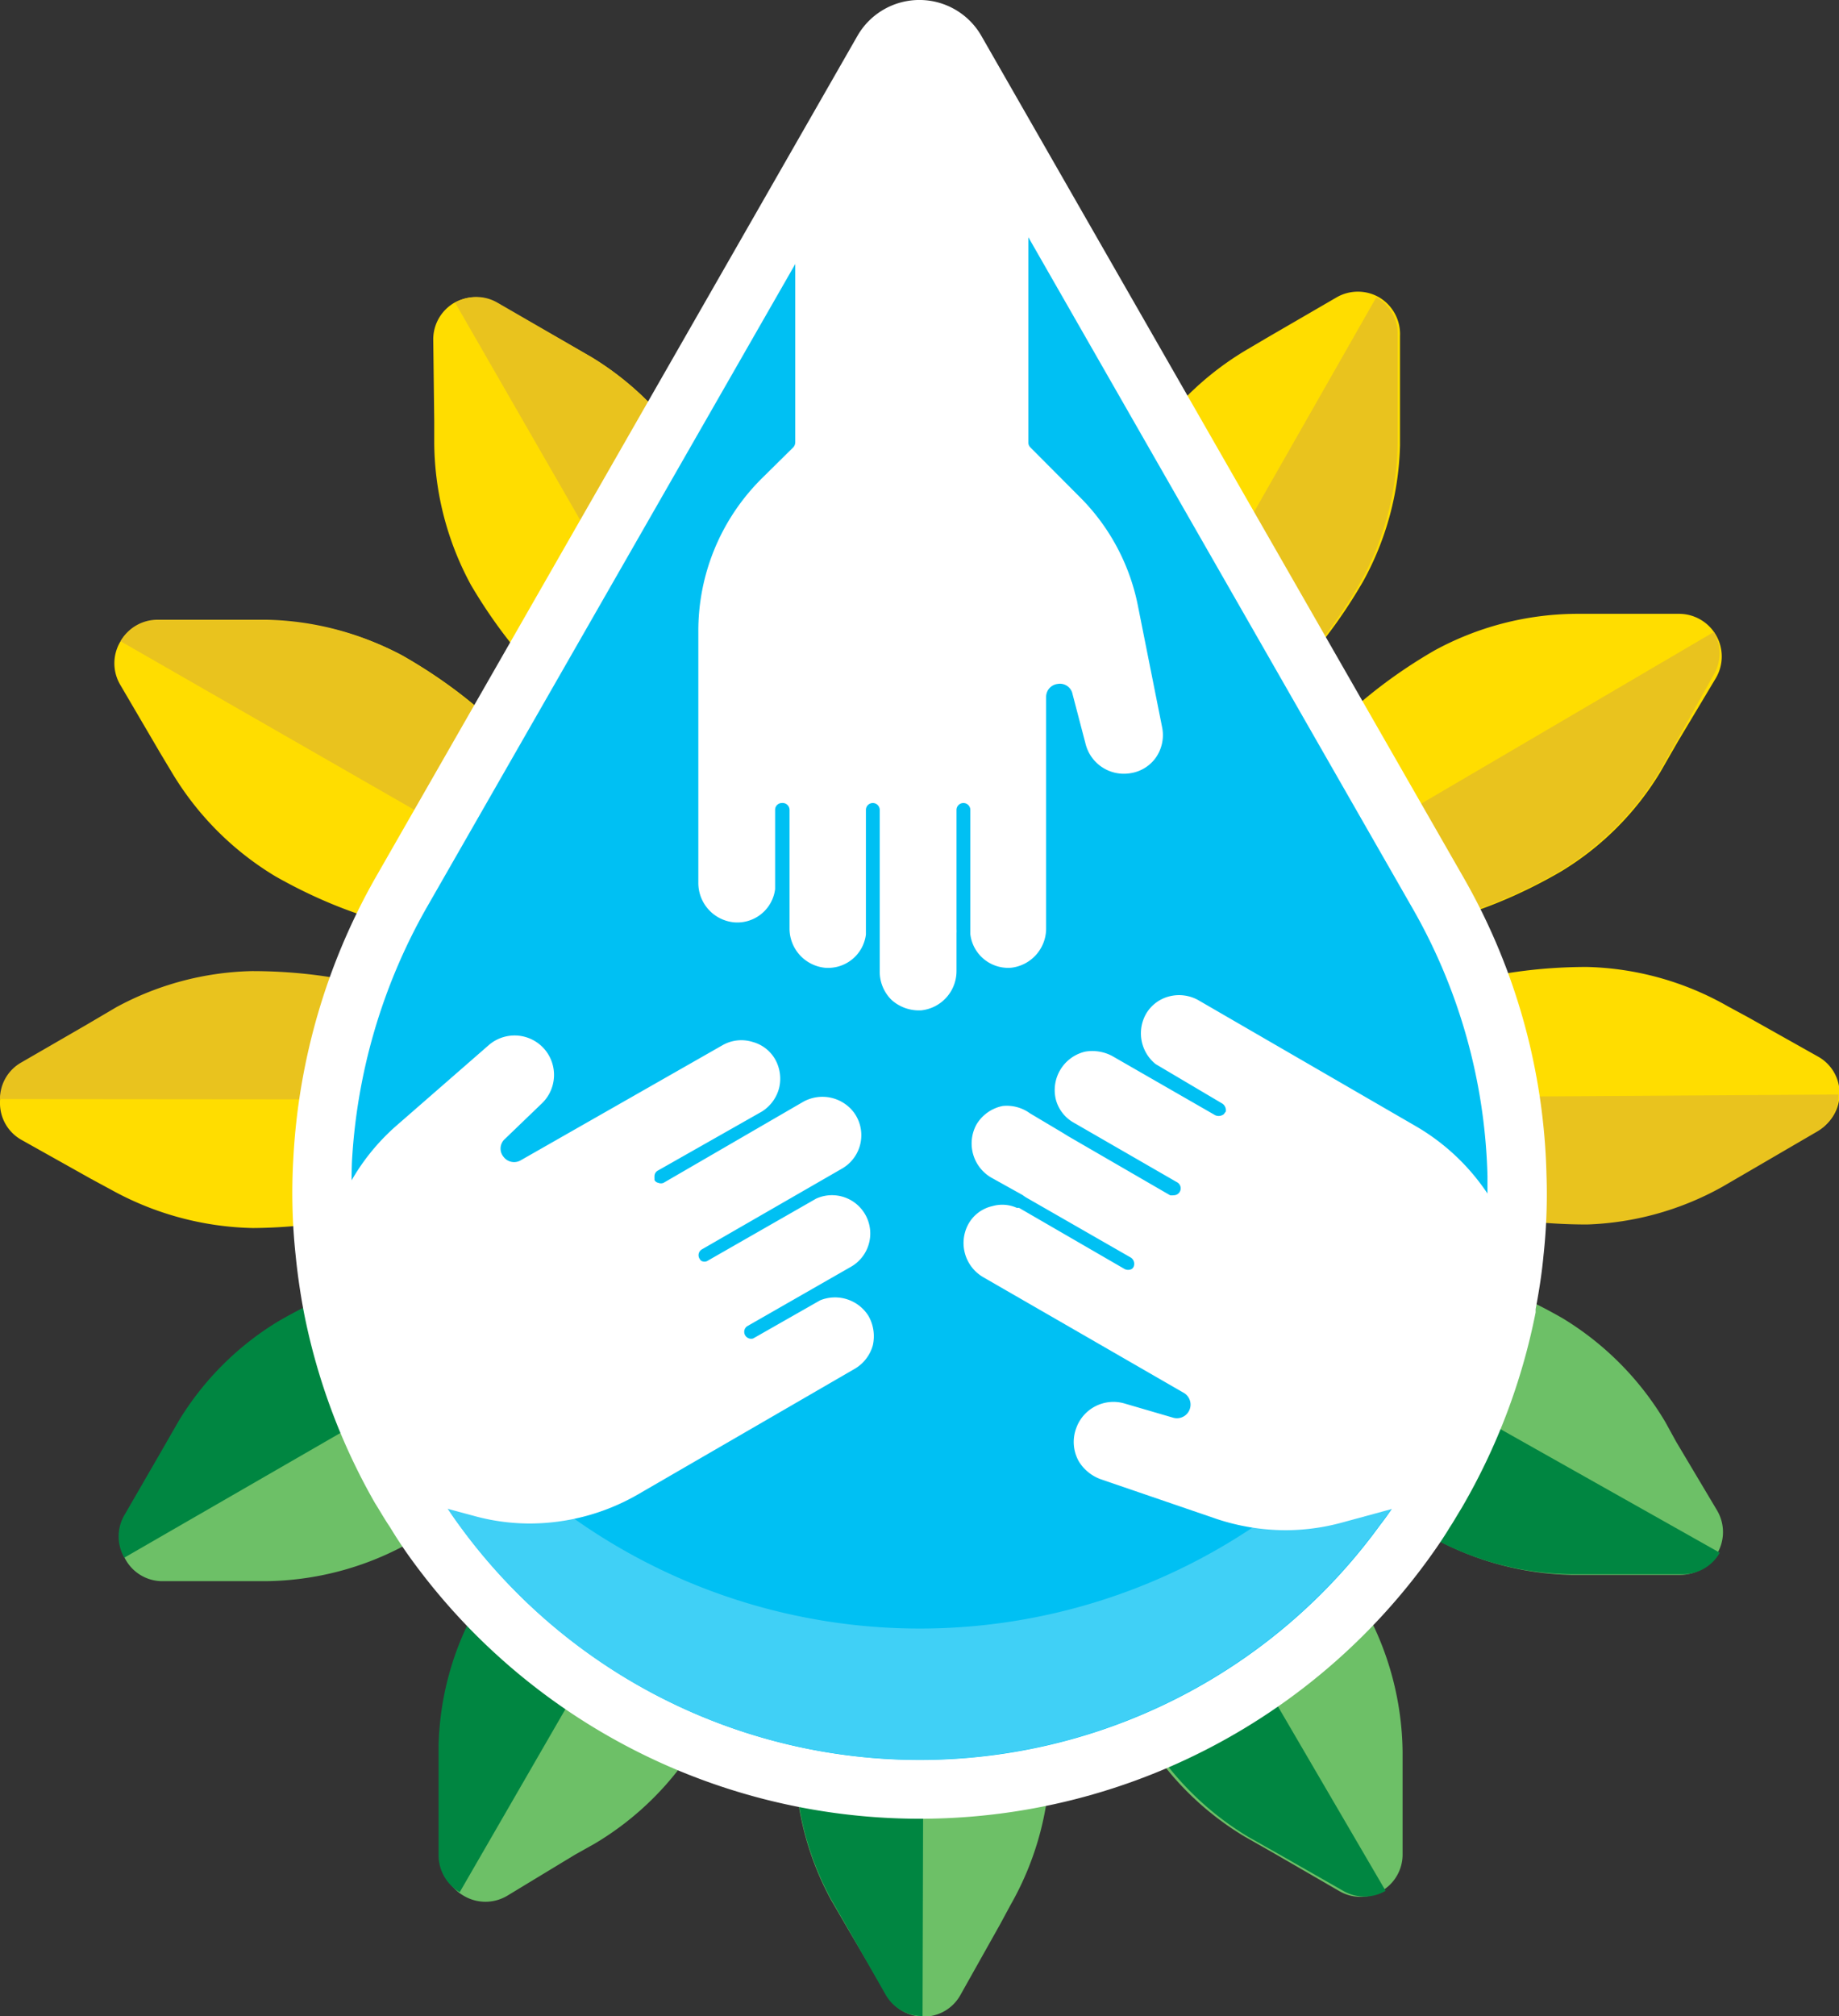
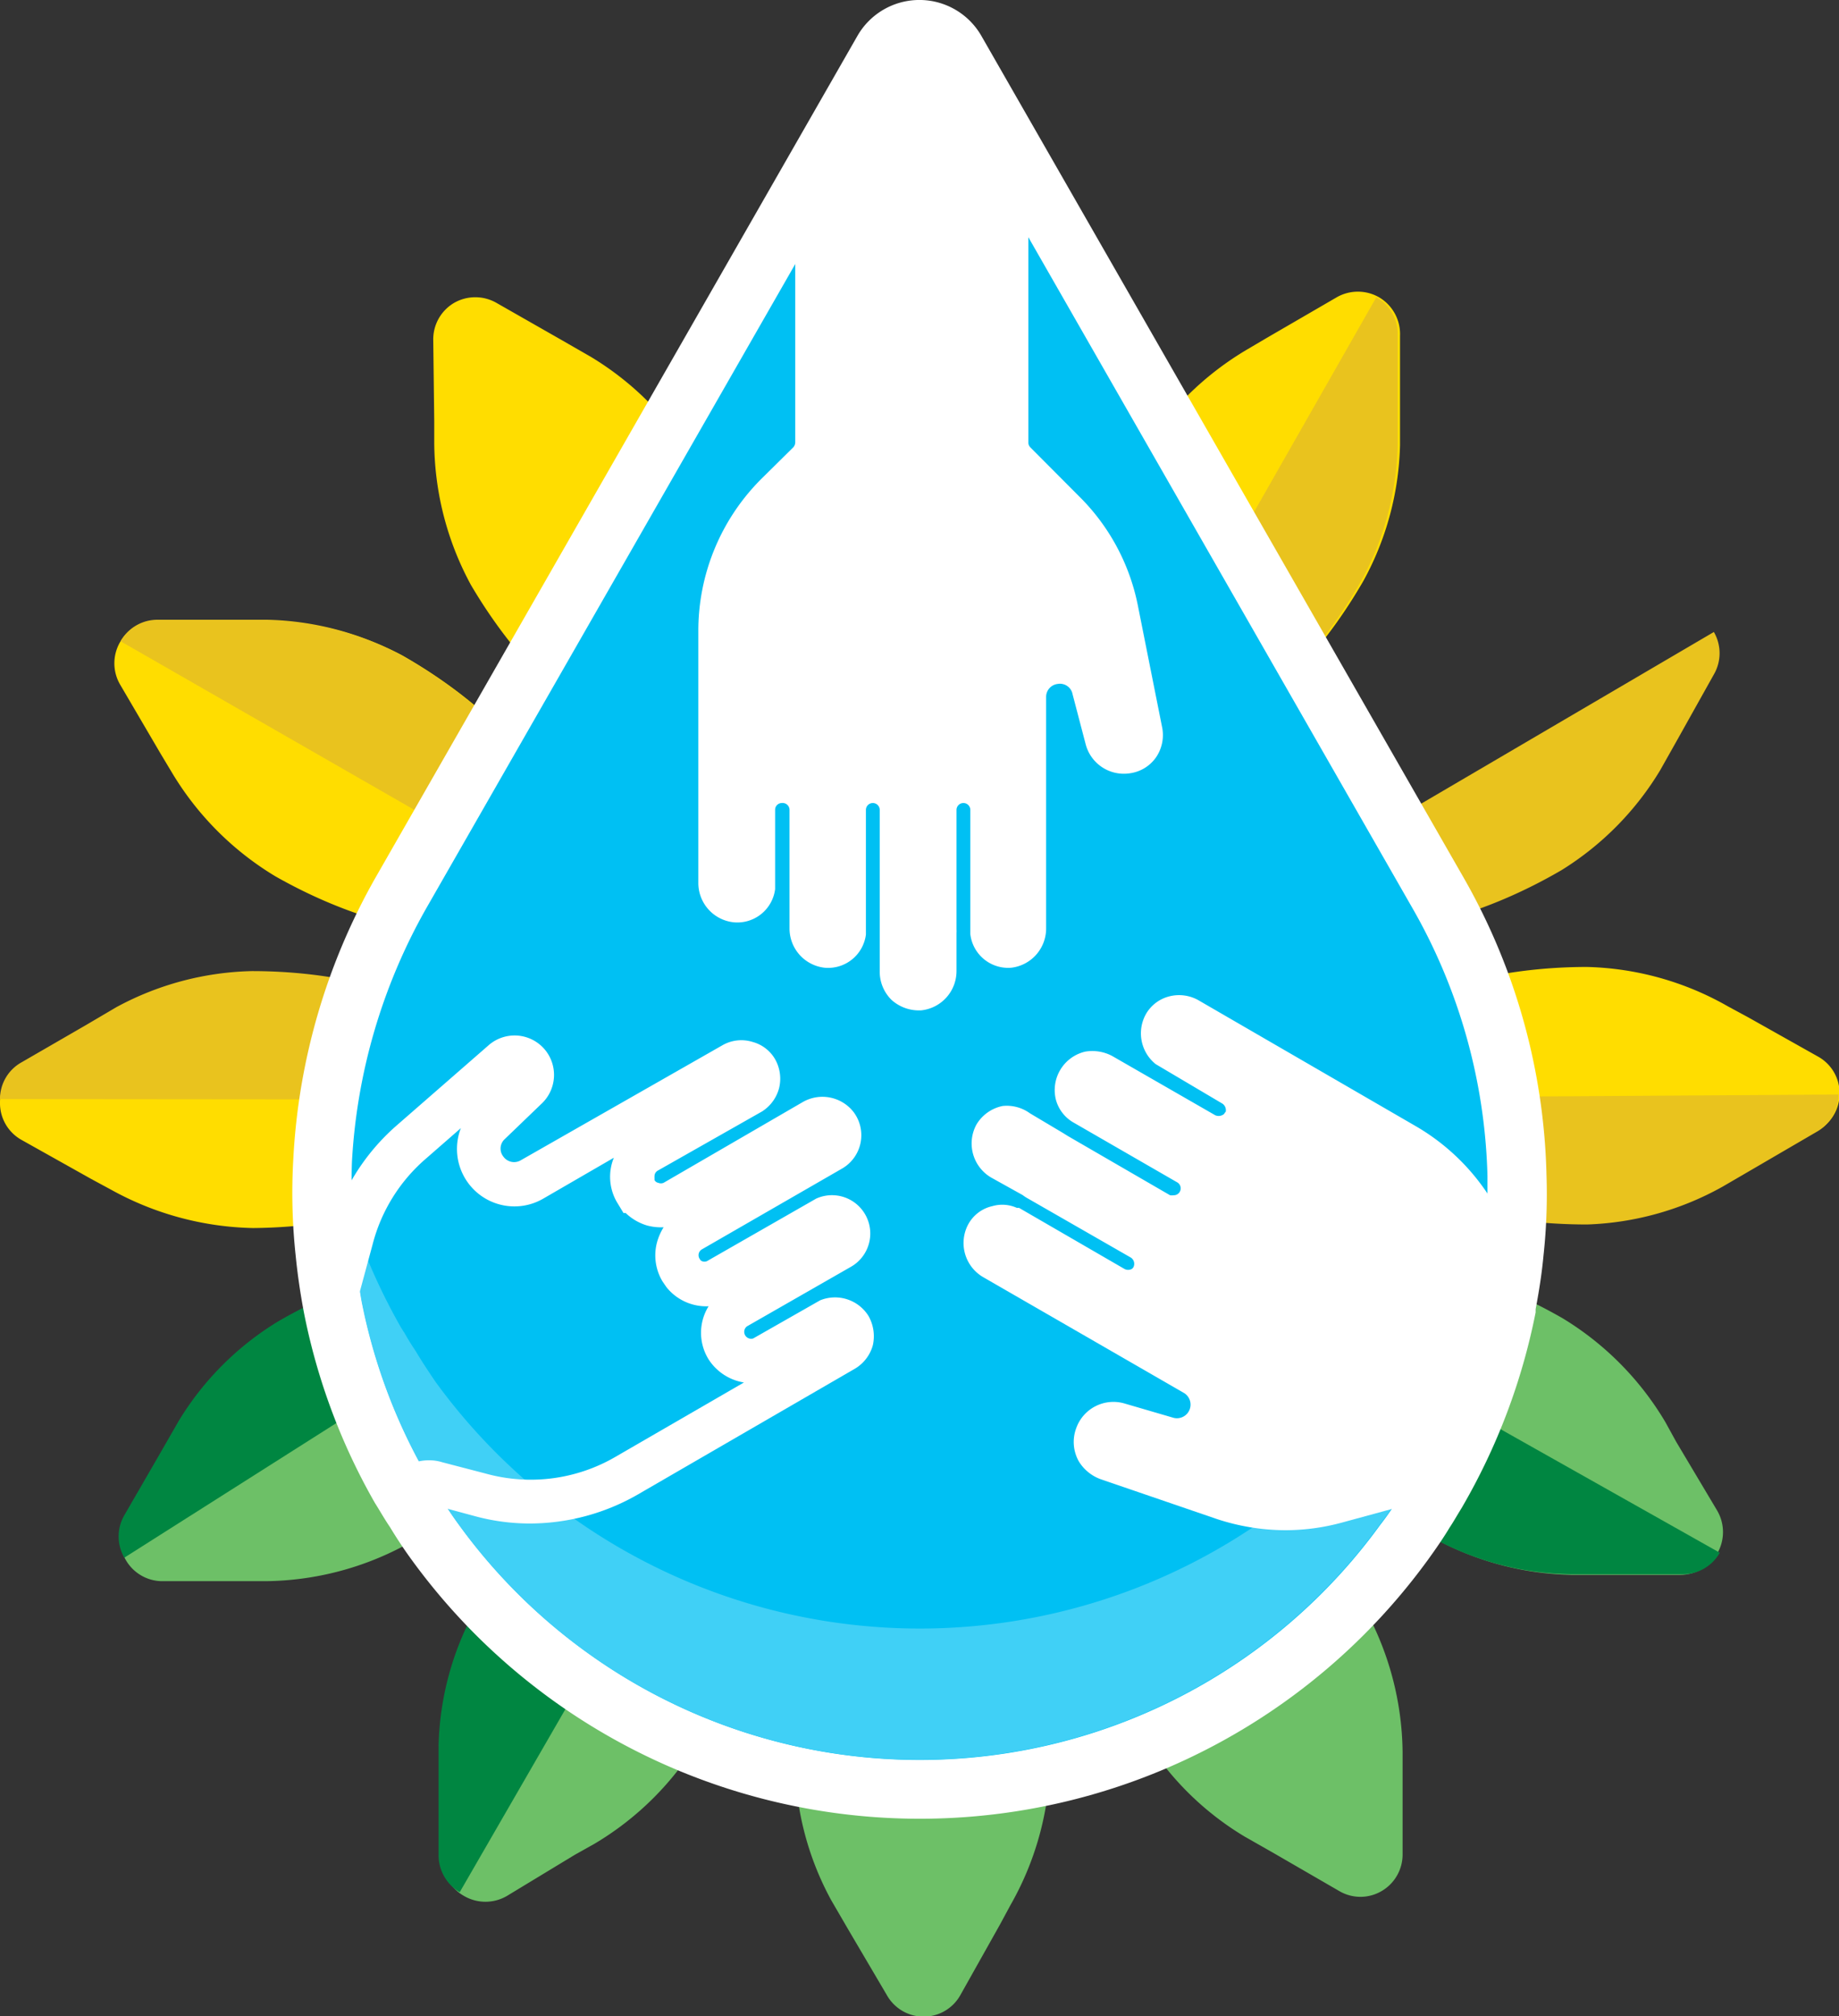
<svg xmlns="http://www.w3.org/2000/svg" viewBox="0 0 93.17 102.08">
  <rect x="0" y="0" width="93.17" height="102.08" fill="#333333" stroke="none" />
  <defs>
    <style>.cls-1{fill:#fd0;}.cls-2{fill:#6dc067;}.cls-3{fill:#e9c31e;}.cls-4{fill:#008641;}.cls-5{fill:#00c0f3;}.cls-6{fill:#fff;}.cls-7{fill:#40d0f6;}</style>
  </defs>
  <g id="Layer_2" data-name="Layer 2">
    <g id="Layer_1-2" data-name="Layer 1">
      <path class="cls-1" d="M53.05,21.68c0,4.86-1.33,9.1-3.29,11.33a1.3,1.3,0,0,1-2.22-.52c-.24-.85-.59-1.66-1-1.66s-.63.83-.86,1.69a1.3,1.3,0,0,1-2.23.54c-2-2.22-3.33-6.48-3.33-11.38a15.22,15.22,0,0,1,2-7.17l.55-1,2-3.56A2.17,2.17,0,0,1,46.58,8.9h0A2.17,2.17,0,0,1,48.46,10l1.87,3.27.88,1.53v0A15.06,15.06,0,0,1,53.05,21.68Z" />
      <path class="cls-1" d="M69.07,29.42c-2.43,4.21-5.69,7.22-8.51,8.18A1.3,1.3,0,0,1,58.9,36c.22-.86.32-1.74,0-1.93s-1,.4-1.59,1a1.3,1.3,0,0,1-2.2-.64c-.62-2.92.35-7.29,2.79-11.53a15.3,15.3,0,0,1,5.31-5.22l.95-.56,3.55-2.06a2.16,2.16,0,0,1,2.17,0h0A2.16,2.16,0,0,1,70.93,17v5.54h0A15,15,0,0,1,69.07,29.42Z" />
-       <path class="cls-1" d="M79.08,44.13c-4.2,2.44-8.53,3.42-11.45,2.84A1.3,1.3,0,0,1,67,44.79c.63-.64,1.15-1.35.94-1.69s-1-.14-1.89.1a1.3,1.3,0,0,1-1.58-1.66c.92-2.83,3.94-6.13,8.18-8.59a15.19,15.19,0,0,1,7.2-1.87h1.1l4.1,0a2.17,2.17,0,0,1,1.89,1.08h0a2.16,2.16,0,0,1,0,2.16L85,37.56l-.88,1.53h0A14.84,14.84,0,0,1,79.08,44.13Z" />
      <path class="cls-1" d="M80.42,61.88c-4.87,0-9.11-1.31-11.35-3.27a1.3,1.3,0,0,1,.52-2.22c.85-.24,1.66-.59,1.65-1s-.82-.63-1.68-.86A1.3,1.3,0,0,1,69,52.31c2.21-2,6.48-3.34,11.38-3.35a15.13,15.13,0,0,1,7.17,2l1,.54,3.56,2a2.12,2.12,0,0,1,1.09,1.87v0a2.14,2.14,0,0,1-1.08,1.86l-3.27,1.88L87.29,60h0A15.06,15.06,0,0,1,80.42,61.88Z" />
      <path class="cls-2" d="M72.71,77.92c-4.22-2.42-7.24-5.68-8.2-8.49a1.3,1.3,0,0,1,1.56-1.67c.85.22,1.73.32,1.93,0s-.4-1-1-1.58a1.3,1.3,0,0,1,.64-2.2c2.91-.63,7.28.33,11.53,2.77A15.23,15.23,0,0,1,84.37,72l.55,1L87,76.49a2.16,2.16,0,0,1,0,2.17h0a2.15,2.15,0,0,1-1.87,1.08H79.58A15.16,15.16,0,0,1,72.71,77.92Z" />
      <path class="cls-2" d="M58,88c-2.45-4.2-3.44-8.53-2.86-11.45a1.3,1.3,0,0,1,2.18-.66c.63.61,1.34,1.14,1.69.93s.13-1-.11-1.89a1.31,1.31,0,0,1,1.66-1.59c2.83.92,6.14,3.93,8.61,8.16a15.34,15.34,0,0,1,1.89,7.2v1.1l0,4.1A2.14,2.14,0,0,1,70,95.75h0a2.12,2.12,0,0,1-2.15,0L64.6,93.87,63.07,93h0A15,15,0,0,1,58,88Z" />
      <path class="cls-2" d="M40.28,89.33c0-4.86,1.28-9.1,3.23-11.34a1.3,1.3,0,0,1,2.23.5c.24.86.59,1.67,1,1.66s.62-.83.85-1.69a1.3,1.3,0,0,1,2.22-.55c2,2.21,3.37,6.47,3.39,11.37a15.24,15.24,0,0,1-2,7.17l-.54,1-2,3.56a2.13,2.13,0,0,1-1.87,1.1h0A2.14,2.14,0,0,1,44.92,101L43,97.74l-.89-1.53h0A15,15,0,0,1,40.28,89.33Z" />
      <path class="cls-2" d="M24.22,81.66c2.41-4.22,5.66-7.25,8.47-8.21A1.29,1.29,0,0,1,34.36,75c-.21.86-.31,1.73,0,1.93s1-.41,1.58-1a1.31,1.31,0,0,1,2.21.63c.63,2.91-.32,7.29-2.75,11.54a15.2,15.2,0,0,1-5.27,5.25l-1,.56L25.68,96a2.16,2.16,0,0,1-2.17,0h0a2.12,2.12,0,0,1-1.08-1.86V88.55h0A15.06,15.06,0,0,1,24.22,81.66Z" />
      <path class="cls-2" d="M14.14,67c4.2-2.45,8.52-3.45,11.44-2.88a1.3,1.3,0,0,1,.68,2.18c-.62.63-1.14,1.34-.93,1.69s1,.13,1.88-.11a1.3,1.3,0,0,1,1.6,1.65c-.91,2.84-3.91,6.15-8.14,8.63a15.23,15.23,0,0,1-7.19,1.9H12.37l-4.1,0A2.14,2.14,0,0,1,6.38,79h0a2.14,2.14,0,0,1,0-2.16l1.88-3.27.88-1.53v0A15.19,15.19,0,0,1,14.14,67Z" />
      <path class="cls-1" d="M12.73,49.26c4.86,0,9.11,1.26,11.36,3.21a1.3,1.3,0,0,1-.51,2.22c-.85.25-1.66.6-1.65,1s.83.63,1.69.85a1.3,1.3,0,0,1,.56,2.23c-2.21,2-6.46,3.37-11.36,3.41a15.46,15.46,0,0,1-7.19-1.94l-1-.54-3.57-2A2.13,2.13,0,0,1,0,55.81v0a2.15,2.15,0,0,1,1.08-1.87L4.33,52l1.53-.89h0A15,15,0,0,1,12.73,49.26Z" />
      <path class="cls-1" d="M20.37,33.18c4.23,2.4,7.26,5.65,8.23,8.46a1.3,1.3,0,0,1-1.55,1.67c-.86-.21-1.73-.31-1.93,0s.41,1,1,1.57a1.31,1.31,0,0,1-.62,2.21c-2.91.63-7.29-.3-11.55-2.72a15.29,15.29,0,0,1-5.25-5.27l-.57-.95L6.09,34.67a2.14,2.14,0,0,1,0-2.17h0a2.15,2.15,0,0,1,1.87-1.08l3.77,0h1.78A15.22,15.22,0,0,1,20.37,33.18Z" />
      <path class="cls-1" d="M35,23.07c2.47,4.19,3.47,8.52,2.91,11.44a1.3,1.3,0,0,1-2.17.68c-.64-.62-1.35-1.14-1.7-.93s-.13,1,.11,1.89a1.29,1.29,0,0,1-1.64,1.59c-2.84-.9-6.16-3.89-8.65-8.12A15.3,15.3,0,0,1,22,22.44V21.33l-.05-4.1A2.14,2.14,0,0,1,23,15.34h0a2.16,2.16,0,0,1,2.16,0l3.28,1.87,1.53.88h0A15.19,15.19,0,0,1,35,23.07Z" />
      <path class="cls-3" d="M46.58,8.9h0A2.17,2.17,0,0,1,48.46,10l1.87,3.27.88,1.53v0a15.06,15.06,0,0,1,1.83,6.87c0,4.86-1.33,9.1-3.29,11.33a1.3,1.3,0,0,1-2.22-.52c-.24-.85-.59-1.66-1-1.66Z" />
-       <path class="cls-4" d="M46.74,102.08h0A2.14,2.14,0,0,1,44.87,101L43,97.72l-.88-1.53h0a15,15,0,0,1-1.83-6.88c0-4.86,1.32-9.1,3.28-11.33a1.31,1.31,0,0,1,2.23.52c.23.85.58,1.67,1,1.66Z" />
      <path class="cls-3" d="M69.73,15.05h0a2.12,2.12,0,0,1,1.08,1.86v5.54h0A15,15,0,0,1,69,29.35c-2.41,4.23-5.66,7.25-8.47,8.22A1.29,1.29,0,0,1,58.89,36c.22-.86.31-1.73,0-1.93Z" />
      <path class="cls-3" d="M86.83,32h0a2.14,2.14,0,0,1,0,2.15L85,37.42,84.11,39h0a15.15,15.15,0,0,1-5,5.06C74.92,46.5,70.59,47.51,67.67,47A1.3,1.3,0,0,1,67,44.77c.62-.63,1.14-1.35.93-1.69Z" />
      <path class="cls-3" d="M93.14,55.42h0a2.15,2.15,0,0,1-1.07,1.87l-3.26,1.9-1.53.89h0A15.08,15.08,0,0,1,80.41,62c-4.86,0-9.11-1.27-11.36-3.22a1.3,1.3,0,0,1,.51-2.22c.85-.25,1.66-.6,1.65-1Z" />
      <path class="cls-4" d="M87.13,78.62h0a2.15,2.15,0,0,1-1.86,1.09l-3.77,0H79.71A15,15,0,0,1,72.83,78c-4.23-2.39-7.27-5.63-8.25-8.44a1.3,1.3,0,0,1,1.55-1.68c.86.22,1.74.31,1.93,0Z" />
-       <path class="cls-4" d="M70.2,95.74h0a2.14,2.14,0,0,1-2.15,0l-3.28-1.87L63.23,93h0a15.09,15.09,0,0,1-5.06-5c-2.46-4.19-3.47-8.52-2.9-11.44a1.29,1.29,0,0,1,2.17-.67c.64.61,1.35,1.13,1.7.92Z" />
      <path class="cls-4" d="M23.29,95.81h0a2.18,2.18,0,0,1-1.07-1.88V88.38a15,15,0,0,1,1.85-6.86c2.43-4.21,5.7-7.22,8.51-8.17a1.3,1.3,0,0,1,1.67,1.55c-.22.86-.33,1.74,0,1.94Z" />
-       <path class="cls-4" d="M6.3,78.87v0a2.14,2.14,0,0,1,0-2.15l1.89-3.27.88-1.53h0a15,15,0,0,1,5-5c4.2-2.44,8.53-3.42,11.45-2.85a1.3,1.3,0,0,1,.67,2.18c-.62.64-1.15,1.35-.94,1.69Z" />
+       <path class="cls-4" d="M6.3,78.87v0a2.14,2.14,0,0,1,0-2.15l1.89-3.27.88-1.53h0a15,15,0,0,1,5-5c4.2-2.44,8.53-3.42,11.45-2.85a1.3,1.3,0,0,1,.67,2.18Z" />
      <path class="cls-3" d="M0,55.65H0a2.12,2.12,0,0,1,1.09-1.86L4.36,51.9,5.89,51h0a15.09,15.09,0,0,1,6.87-1.83c4.86,0,9.1,1.32,11.34,3.28a1.3,1.3,0,0,1-.52,2.22c-.86.24-1.67.59-1.66,1Z" />
      <path class="cls-3" d="M6.11,32.47h0A2.14,2.14,0,0,1,8,31.38h5.55a15.08,15.08,0,0,1,6.87,1.84c4.22,2.42,7.23,5.68,8.19,8.49a1.3,1.3,0,0,1-1.55,1.67c-.86-.22-1.74-.32-1.93,0Z" />
-       <path class="cls-3" d="M23.06,15.33h0a2.12,2.12,0,0,1,2.15,0l3.27,1.89L30,18.1h0a15.11,15.11,0,0,1,5,5c2.44,4.2,3.42,8.53,2.84,11.45a1.3,1.3,0,0,1-2.18.66c-.63-.62-1.34-1.14-1.69-.93Z" />
      <path class="cls-5" d="M76.86,59.47h0a28.58,28.58,0,0,1-.14,3.93c-.09.91-.23,1.83-.41,2.74h0a30.64,30.64,0,0,1-3.56,9.43h0c-.19.32-.38.63-.58.94-.32.53-.67,1-1,1.55a30.33,30.33,0,0,1-49.07,0c-.37-.5-.71-1-1-1.55-.21-.31-.4-.62-.59-.94-.05-.08-.09-.16-.14-.23a30,30,0,0,1-3.43-9.19c-.18-.91-.31-1.83-.4-2.75a28,28,0,0,1-.12-4.67,30.56,30.56,0,0,1,3.95-13.54l18.2-31.76,1.8-3.13,1.1-1.92L42.5,6.48l2.26-3.93a2.11,2.11,0,0,1,3.65,0l1.48,2.59L51,7.08,52.11,9l1.79,3.12,19,33.1A29.94,29.94,0,0,1,76.86,59.47Z" />
      <path class="cls-6" d="M74.17,44.47,49.71,1.8a3.62,3.62,0,0,0-6.26,0L19,44.48a32.2,32.2,0,0,0-4.14,14.2,29.8,29.8,0,0,0,.12,4.9c.1,1,.24,1.94.42,2.89A31.72,31.72,0,0,0,19,76.11l.07.11.11.18c.2.33.39.65.57.91.35.58.72,1.14,1.1,1.66a31.83,31.83,0,0,0,51.5,0c.42-.58.79-1.12,1.09-1.62.18-.27.34-.55.51-.83l.11-.18a31.9,31.9,0,0,0,3.74-9.89l0-.16c.19-1,.32-1.87.4-2.73a28.6,28.6,0,0,0,.15-4.08v0A31.77,31.77,0,0,0,74.17,44.47ZM17.83,58.84A29.25,29.25,0,0,1,21.59,46L46.06,3.3a.58.58,0,0,1,.52-.3.6.6,0,0,1,.53.3L71.57,46a28.68,28.68,0,0,1,3.79,13.55v0c0,.71,0,1.42,0,2.16h0c0,.51-.06,1-.11,1.57-.08.8-.21,1.65-.39,2.59l0,.12a29.16,29.16,0,0,1-3.28,8.69l-.1.17-.56.92c-.28.45-.6.94-1,1.45a28.82,28.82,0,0,1-46.65,0c-.33-.45-.65-.93-1-1.5-.2-.29-.37-.57-.54-.86l-.06-.11a1.3,1.3,0,0,0-.1-.15,28.75,28.75,0,0,1-3.23-8.69A24.66,24.66,0,0,1,18,63.27c-.06-.49-.1-1-.12-1.48v0A28.63,28.63,0,0,1,17.83,58.84Z" />
      <path class="cls-7" d="M75.34,61.7c0,.51-.06,1-.11,1.57-.08.8-.21,1.65-.39,2.59l0,.12a29.16,29.16,0,0,1-3.28,8.69l-.1.17-.56.92c-.28.45-.6.94-1,1.45a28.82,28.82,0,0,1-46.65,0c-.33-.45-.65-.93-1-1.5-.2-.29-.37-.57-.54-.86l-.06-.11a1.3,1.3,0,0,0-.1-.15,28.75,28.75,0,0,1-3.23-8.69A24.66,24.66,0,0,1,18,63.27c-.06-.49-.1-1-.12-1.48a30.78,30.78,0,0,0,2.45,5.45c.06.08.09.16.15.23.18.32.37.63.58.94.32.54.67,1.06,1,1.55a30.34,30.34,0,0,0,49.08,0c.36-.49.72-1,1-1.55.2-.31.38-.62.57-.94h0A30.09,30.09,0,0,0,75.34,61.7Z" />
      <path class="cls-6" d="M57.78,37a.85.85,0,0,1-.14.67.88.88,0,0,1-1.59-.29l-.63-2.52a1.78,1.78,0,0,0-3.52.42V47a.89.89,0,0,1-.77.88.86.86,0,0,1-.91-.73V41a1.45,1.45,0,0,0-1.44-1.45h0A1.46,1.46,0,0,0,47.31,41v6c0,.07,0,.15,0,.23v1.9a.9.9,0,0,1-.79.88.86.86,0,0,1-.9-.86V47.31c0-.08,0-.16,0-.23V41a1.46,1.46,0,0,0-1.45-1.45h0A1.45,1.45,0,0,0,42.74,41v6.16a.84.84,0,0,1-.9.73.88.88,0,0,1-.77-.88V41a1.45,1.45,0,0,0-2.9,0V44.8a.84.84,0,0,1-.91.72.86.86,0,0,1-.77-.87V32A9.76,9.76,0,0,1,39.37,25L41,23.44a1.49,1.49,0,0,0,.42-1v-14L42.5,6.48l2.26-3.93a2.11,2.11,0,0,1,3.65,0l1.48,2.59L51,7.08V22.41a1.49,1.49,0,0,0,.42,1L53.9,25.9a9.74,9.74,0,0,1,2.68,5Z" />
      <path class="cls-6" d="M58.87,36.79l-1.21-6.07a10.71,10.71,0,0,0-3-5.6l-2.46-2.47a.34.34,0,0,1-.1-.24V9L51,7.08,49.89,5.14V22.41a2.54,2.54,0,0,0,.76,1.81l2.46,2.47a8.56,8.56,0,0,1,2.38,4.45L56,33.51a2.89,2.89,0,0,0-5.17,1.79v4.17a2.57,2.57,0,0,0-4.31.41,2.56,2.56,0,0,0-4.57,0,2.55,2.55,0,0,0-4.31-.41V32a8.63,8.63,0,0,1,2.55-6.15l1.6-1.58a2.58,2.58,0,0,0,.75-1.81V6.48L41.39,8.41l-1.1,1.92V22.41a.39.39,0,0,1-.1.24l-1.61,1.59A10.86,10.86,0,0,0,35.38,32v12.7a2,2,0,0,0,1.8,2,1.93,1.93,0,0,0,2.09-1.68V41a.34.34,0,0,1,.34-.34A.35.35,0,0,1,40,41v6a2,2,0,0,0,1.78,2,1.93,1.93,0,0,0,2.09-1.68V41a.35.35,0,0,1,.35-.34.35.35,0,0,1,.35.34v8.2a2,2,0,0,0,.6,1.43,2.07,2.07,0,0,0,1.36.53h.12a2,2,0,0,0,1.81-2v-1.9a2.2,2.2,0,0,0,0-.23V41a.35.35,0,0,1,.36-.34.35.35,0,0,1,.34.34v6.3A1.93,1.93,0,0,0,51.23,49,2,2,0,0,0,53,47V35.3a.66.66,0,0,1,.59-.67.65.65,0,0,1,.75.52L55,37.67a2,2,0,0,0,2.27,1.48,1.93,1.93,0,0,0,1.31-.82A2,2,0,0,0,58.87,36.79Z" />
-       <path class="cls-6" d="M42.77,68.36,38.13,71l-6.39,3.69a9.68,9.68,0,0,1-7.42,1l-2.2-.59a1.44,1.44,0,0,0-1.09.14l-.6.35c-.05-.08-.09-.16-.14-.23a30,30,0,0,1-3.43-9.19l0-.12.91-3.38a9.79,9.79,0,0,1,3-4.85l4.68-4.08a.9.9,0,0,1,.65-.21.83.83,0,0,1,.61.31.93.93,0,0,1-.09,1.25l-1.85,1.77a1.78,1.78,0,0,0,2.13,2.83l10.19-5.88a.8.8,0,0,1,.64-.08.82.82,0,0,1,.52.39.84.84,0,0,1,.08.64.8.8,0,0,1-.33.46l-5.29,3.06A1.44,1.44,0,0,0,32,59.54a1.39,1.39,0,0,0,.2.73h0a1.43,1.43,0,0,0,2,.53l5.22-3a1.16,1.16,0,0,0,.2-.13l1.65-.95a.85.85,0,0,1,1.12.21.83.83,0,0,1-.24,1.23l-1.69,1-.2.11-5.22,3a1.44,1.44,0,0,0-.53,2,2.22,2.22,0,0,0,.19.27,1.5,1.5,0,0,0,1.06.46,1.33,1.33,0,0,0,.72-.2l5.33-3.06a.82.82,0,0,1,1,.34.85.85,0,0,1-.31,1.16l-1.87,1.08-.21.11L37.32,66.2a1.45,1.45,0,0,0-.52,2,1.47,1.47,0,0,0,1.25.73,1.35,1.35,0,0,0,.72-.2L42,66.85a.94.94,0,0,1,.55,0,.87.87,0,0,1,.51.39A.86.86,0,0,1,42.77,68.36Z" />
      <path class="cls-6" d="M44,66.63a2,2,0,0,0-2.45-.79l-3.39,1.93a.35.35,0,0,1-.32-.61l5.24-3a1.94,1.94,0,0,0-1.73-3.47l-5.47,3.13a.32.32,0,0,1-.38,0l-.06-.09a.34.34,0,0,1,.12-.47l7.1-4.09a1.95,1.95,0,0,0,.58-2.87,2,2,0,0,0-2.55-.51l-7.07,4.1a.34.34,0,0,1-.27,0,.26.26,0,0,1-.19-.14l0-.09a.46.46,0,0,1,0-.1.32.32,0,0,1,.17-.29l5.29-3,.1-.07a2,2,0,0,0,.75-1.1,2,2,0,0,0-.22-1.5,1.88,1.88,0,0,0-1.11-.84,1.92,1.92,0,0,0-1.53.16L26.4,58.74a.67.67,0,0,1-.9-.18.65.65,0,0,1,.08-.89l1.83-1.76a2,2,0,0,0,.19-2.77,2,2,0,0,0-2.84-.22L20.08,57a10.89,10.89,0,0,0-3.35,5.39l-.27,1c.09.92.22,1.84.4,2.75a30,30,0,0,0,3.43,9.19c.05.07.09.15.14.23.19.32.38.63.59.94l.57-.33a.27.27,0,0,1,.25,0l2.19.59a10.61,10.61,0,0,0,2.84.38,11,11,0,0,0,5.43-1.46l11-6.37a2,2,0,0,0,.92-1.19A2.08,2.08,0,0,0,44,66.63Zm-26-.38L18.88,63a8.53,8.53,0,0,1,2.66-4.3l1.81-1.58a2.91,2.91,0,0,0,4.14,3.59l3.61-2.09a2.55,2.55,0,0,0,.15,2.24l.34.56h.11a2.66,2.66,0,0,0,1.08.63,2.71,2.71,0,0,0,.84.09,3,3,0,0,0-.33.75,2.56,2.56,0,0,0,.28,2c.08.11.15.23.24.34l.09.1a2.58,2.58,0,0,0,2,.81,2.55,2.55,0,0,0,0,2.69A2.63,2.63,0,0,0,37.69,70l-6.5,3.76a8.54,8.54,0,0,1-6.59.85l-2.19-.57a2.18,2.18,0,0,0-.67-.1,2.41,2.41,0,0,0-.88.16A28.41,28.41,0,0,1,18,66.25Z" />
      <path class="cls-6" d="M76.31,66.15h0a30.64,30.64,0,0,1-3.56,9.43h0l-.59-.35a1.46,1.46,0,0,0-1.1-.14L67.67,76a9.89,9.89,0,0,1-5.7-.19l-5.85-2a1.06,1.06,0,0,1-.52-.42.91.91,0,0,1-.05-.74.88.88,0,0,1,1.08-.56l2.5.73a1.79,1.79,0,0,0,1.4-3.26L50.36,63.72A.87.87,0,0,1,50,62.56a.84.84,0,0,1,.52-.4.87.87,0,0,1,.55,0l5.32,3.08A1.46,1.46,0,0,0,58.19,65a1.24,1.24,0,0,0,.19-.26,1.45,1.45,0,0,0-.53-2l-5.22-3-.07,0-.14-.08-1.65-.94a.88.88,0,0,1-.33-1.18.85.85,0,0,1,.56-.4.93.93,0,0,1,.61.1l1.65,1,.05,0,.15.09,5.22,3a1.51,1.51,0,0,0,.73.2A1.44,1.44,0,0,0,60.47,61a1,1,0,0,0,.2-.26,1.45,1.45,0,0,0-.53-2l-5.3-3.06a.8.8,0,0,1-.33-.46.87.87,0,0,1,.65-1.06,1,1,0,0,1,.62.12l1.84,1.07a1.57,1.57,0,0,0,.19.12L61,57.35a1.62,1.62,0,0,0,.73.19,1.43,1.43,0,0,0,1.06-.47,1.89,1.89,0,0,0,.2-.27,1.45,1.45,0,0,0-.53-2L59.18,53A.84.84,0,0,1,59,51.86a.81.81,0,0,1,.51-.39.85.85,0,0,1,.64.09l4.39,2.53.25.15,2.72,1.57,3.66,2.1a9.73,9.73,0,0,1,4.56,6l.59,2.19A.19.19,0,0,0,76.31,66.15Z" />
      <path class="cls-6" d="M71.69,57l-11-6.37a2,2,0,0,0-1.45-.18,1.9,1.9,0,0,0-1.18.89,2,2,0,0,0,.49,2.54l3.38,2a.4.4,0,0,1,.17.41.87.87,0,0,0-.09.12.43.43,0,0,1-.44.06l-5.22-3a2.14,2.14,0,0,0-1.38-.22,2,2,0,0,0-1.47,2.45,1.9,1.9,0,0,0,.84,1.11l5.29,3.05a.35.35,0,0,1-.17.66.59.59,0,0,1-.18,0l-5.18-3-.24-.15-1.68-1A2,2,0,0,0,50.8,56a2,2,0,0,0-1.33.94,2,2,0,0,0,.74,2.68l1.6.89a2,2,0,0,0,.26.17l5.23,3a.38.38,0,0,1,.12.49l-.06.07a.39.39,0,0,1-.41,0l-5.32-3.08-.11,0a1.8,1.8,0,0,0-1.24-.09,1.85,1.85,0,0,0-1.23.93,2,2,0,0,0,.75,2.66L60,70.54a.69.69,0,0,1-.54,1.25l-2.5-.73a2,2,0,0,0-2.43,1.24A2,2,0,0,0,54.66,74a2.16,2.16,0,0,0,1.11.9l5.84,2a11.19,11.19,0,0,0,3.52.58A10.94,10.94,0,0,0,68,77.09l3.38-.92a.39.39,0,0,1,.26,0l.56.33c.2-.31.39-.62.58-.94h0a30.64,30.64,0,0,0,3.56-9.43h0c.18-.91.32-1.83.41-2.74A11,11,0,0,0,71.69,57ZM72.3,74.1A2.57,2.57,0,0,0,70.77,74l-3.39.9a8.73,8.73,0,0,1-5.06-.16L60.05,74a2.83,2.83,0,0,0,2.24-1.72,2.87,2.87,0,0,0-1.21-3.66l-3.62-2.08A2.59,2.59,0,0,0,59,65.77l.13-.17a2.27,2.27,0,0,0,.22-.32,2.54,2.54,0,0,0-.07-2.66,2.56,2.56,0,0,0,2-.81,2.32,2.32,0,0,0,.38-.49,2.56,2.56,0,0,0-.09-2.68,2.58,2.58,0,0,0,2.06-.85c.08-.11.18-.23.32-.44a2.55,2.55,0,0,0,.13-2.23l6.52,3.75a8.72,8.72,0,0,1,4,5.28l.55,2A28.69,28.69,0,0,1,72.3,74.1Z" />
    </g>
  </g>
</svg>